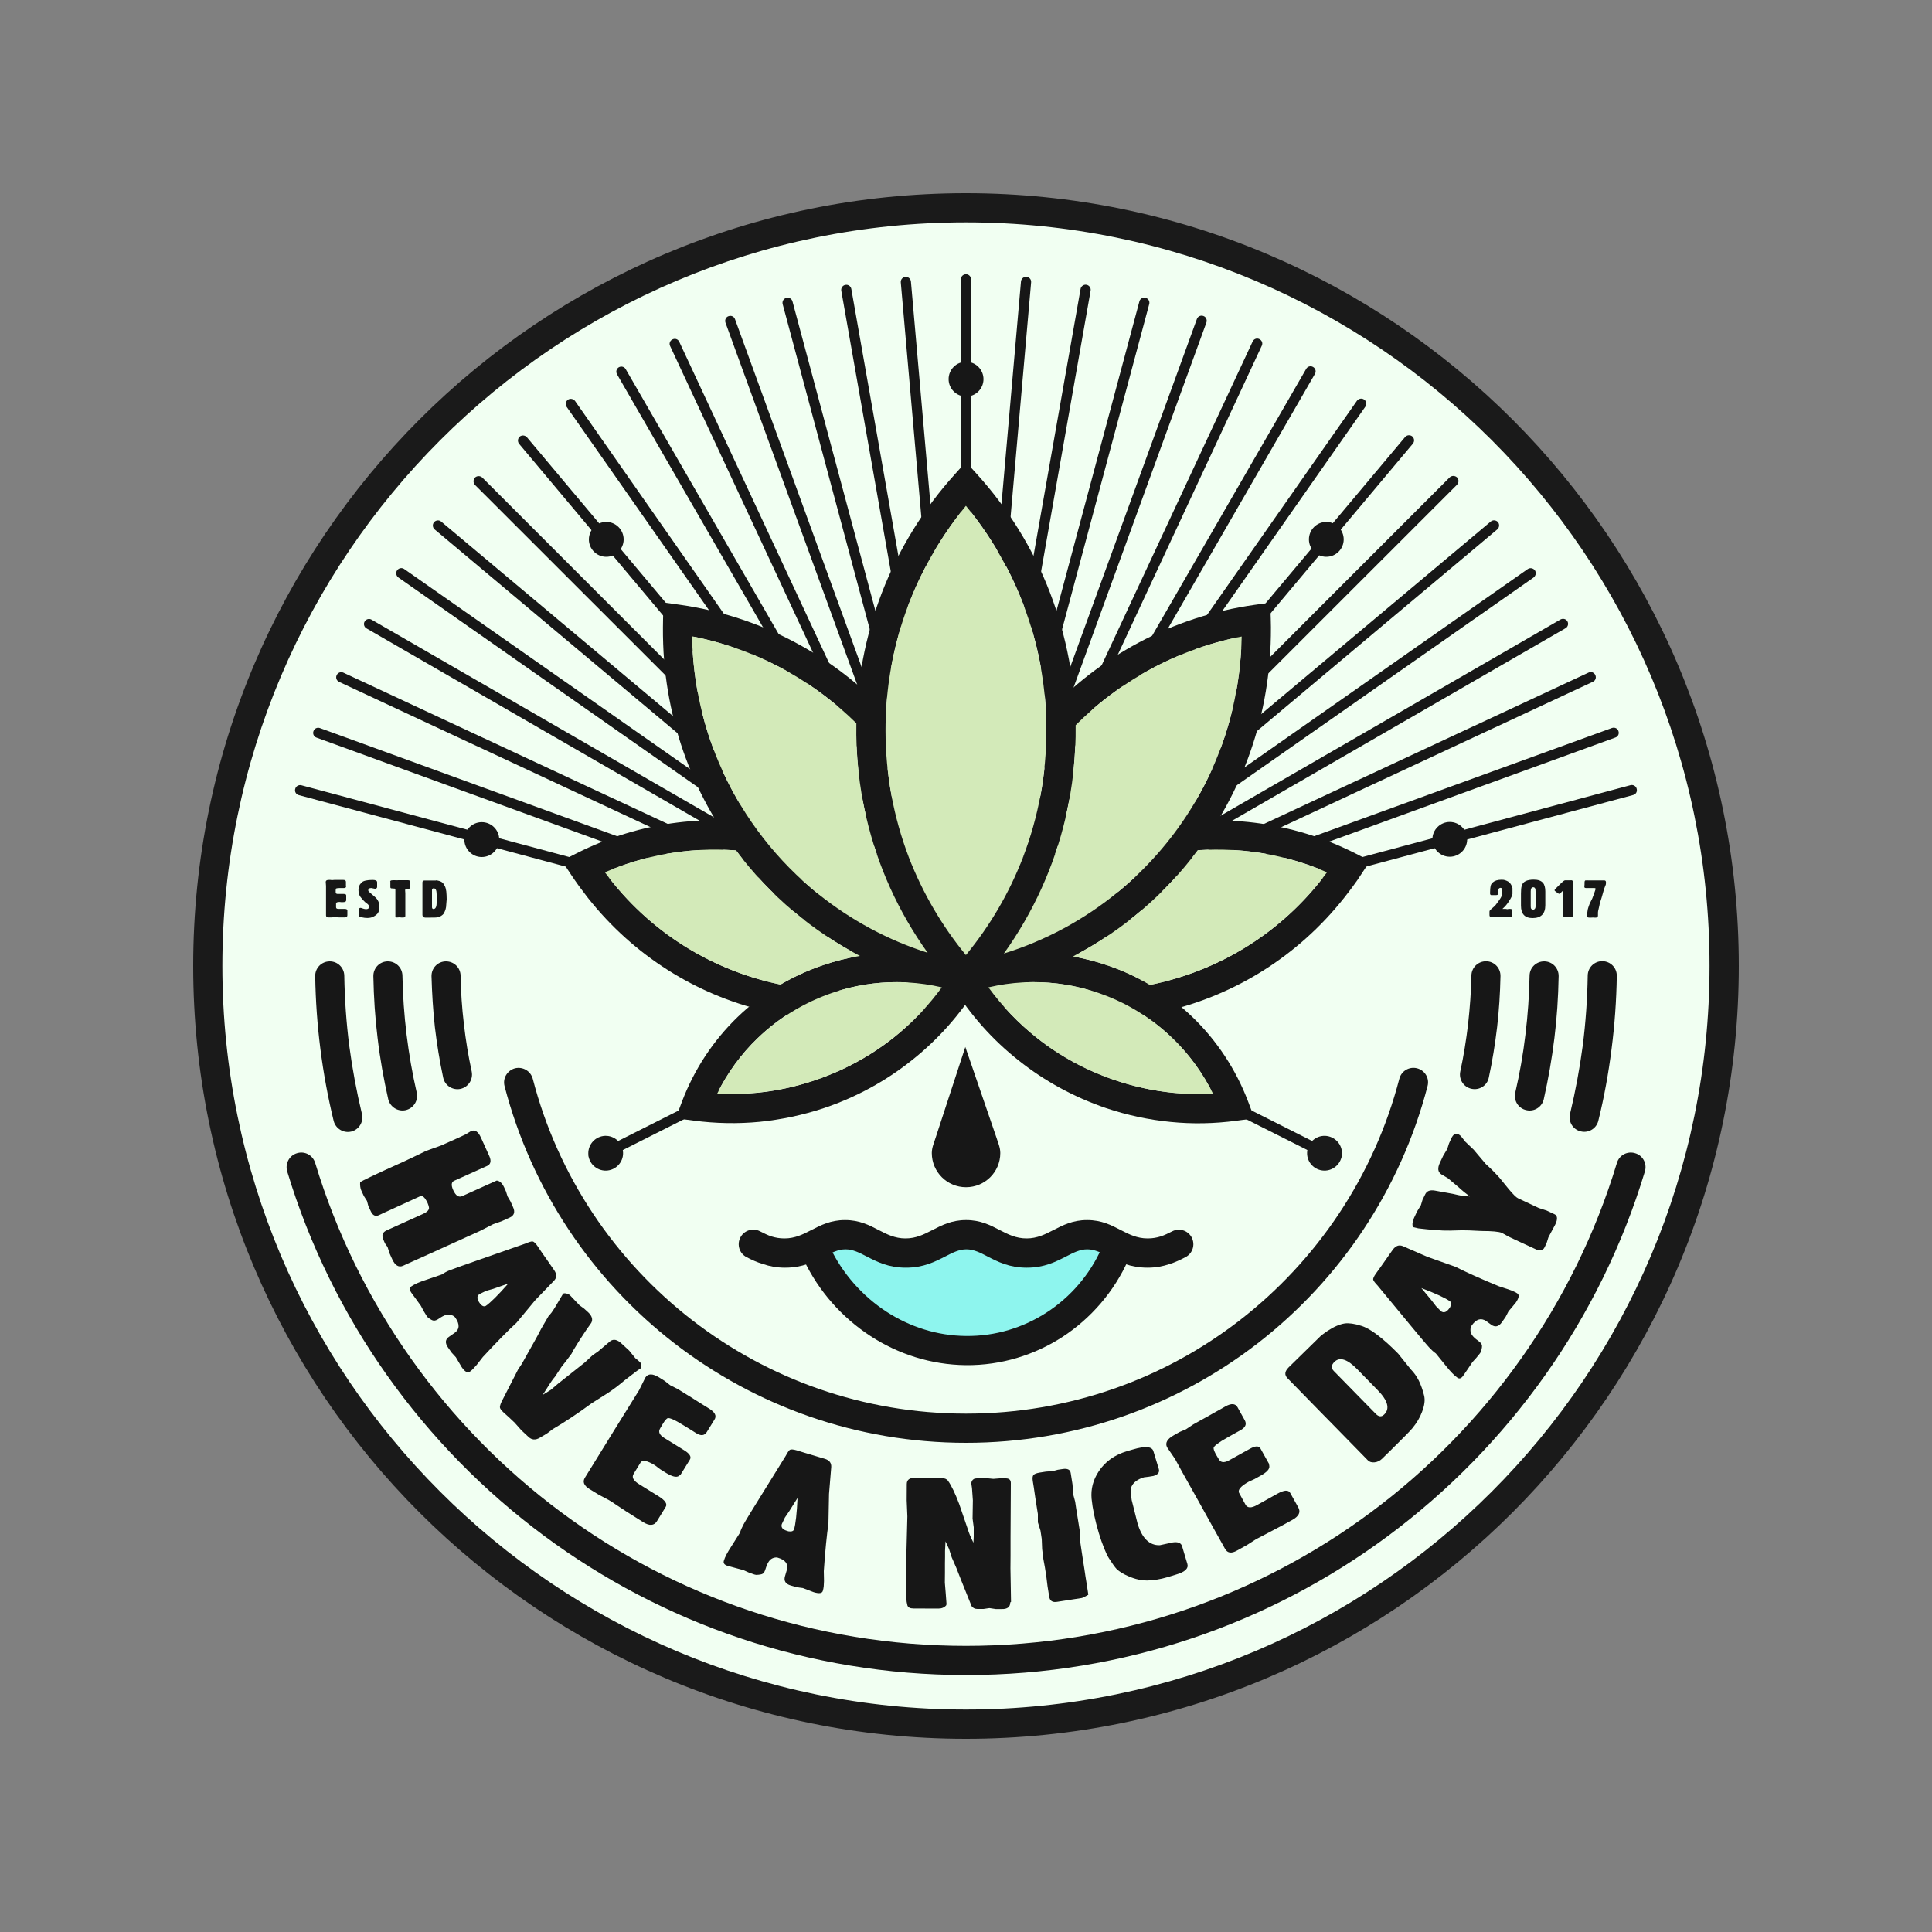
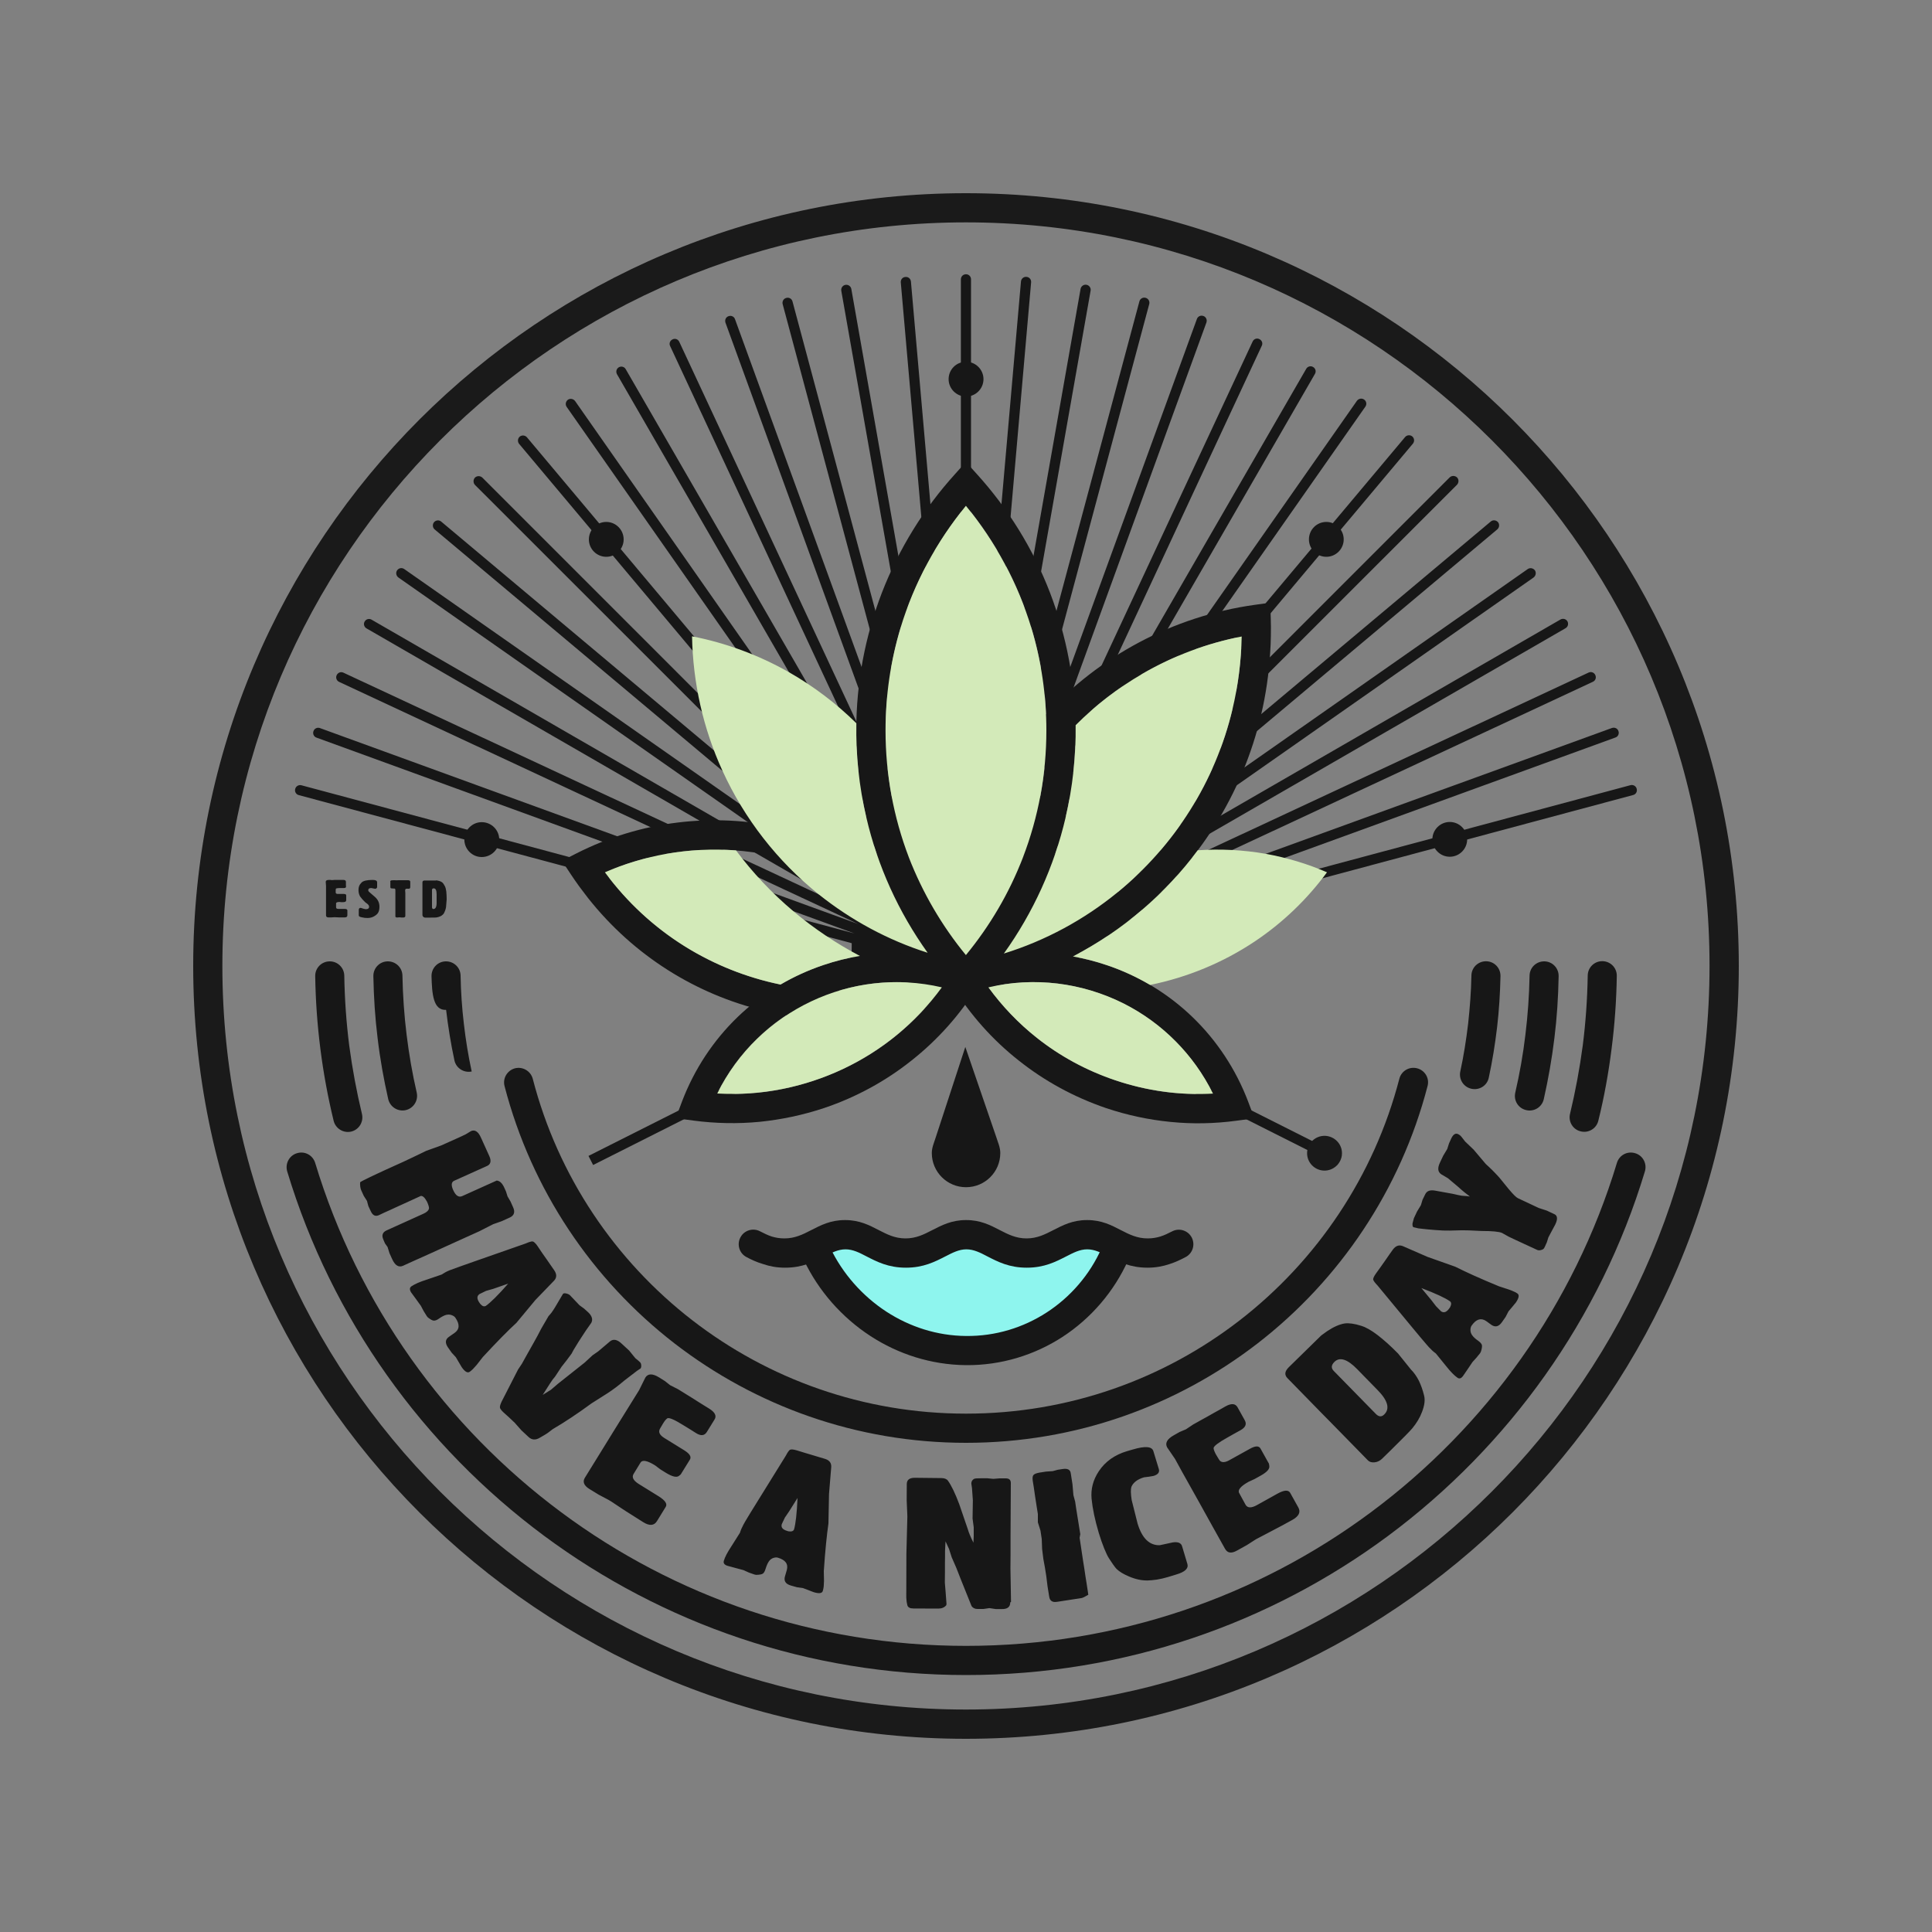
<svg xmlns="http://www.w3.org/2000/svg" xml:space="preserve" style="enable-background:new 0 0 2000 2000;" viewBox="0 0 2000 2000" y="0px" x="0px" id="Layer_1" version="1.1">
  <rect x="0" y="0" width="2000" height="2000" fill="#808080" stroke="none" />
  <style type="text/css">
	.st0{fill-rule:evenodd;clip-rule:evenodd;fill:#F1FFF2;}
	.st1{fill-rule:evenodd;clip-rule:evenodd;fill:#171717;}
	.st2{fill-rule:evenodd;clip-rule:evenodd;fill:#8EF5EE;}
	.st3{fill:#1A1A1A;}
	.st4{fill:#171717;}
	.st5{fill-rule:evenodd;clip-rule:evenodd;fill:#1A1A1A;}
	.st6{fill-rule:evenodd;clip-rule:evenodd;fill:#D3EAB9;}
</style>
-   <path d="M999.9,221.4c430,0,778.6,348.6,778.6,778.5c0,430-348.6,778.6-778.6,778.6c-429.9,0-778.5-348.6-778.5-778.6  C221.4,570.1,570.1,221.4,999.9,221.4L999.9,221.4z" class="st0" />
  <path d="M994.7,289.2c0-3,2.3-5.3,5.3-5.3c2.9,0,5.2,2.3,5.2,5.3v592.4l51.7-590.2c0.3-3,2.9-5.1,5.7-4.8  c3,0.2,5.1,2.8,4.8,5.7l-51.7,590.3l102.9-583.5c0.5-2.9,3.3-4.8,6.1-4.3c2.9,0.5,4.8,3.3,4.3,6.1l-102.9,583.5l153.4-572.4  c0.7-2.8,3.6-4.5,6.4-3.7c2.9,0.7,4.5,3.7,3.8,6.4l-153.4,572.5l202.7-556.9c0.9-2.8,4-4.2,6.7-3.2c2.8,0.9,4.1,4,3.2,6.7  l-202.7,556.9l250.5-537.1c1.2-2.7,4.3-3.9,6.9-2.6c2.7,1.2,3.9,4.3,2.6,6.9l-250.4,537.3l296.4-513.4c1.4-2.5,4.6-3.4,7.1-1.9  c2.6,1.5,3.4,4.7,1.9,7.2l-296.5,513.5l340-485.7c1.7-2.3,5-3,7.4-1.3c2.5,1.7,3,5,1.3,7.4l-340,485.6l381.1-454.1  c1.8-2.2,5.2-2.6,7.5-0.7c2.2,1.9,2.5,5.2,0.6,7.5l-380.9,454l419-419.1c2.1-2,5.4-2,7.6,0c2,2,2,5.4,0,7.6l-419.1,419l454-380.9  c2.2-1.9,5.5-1.6,7.5,0.6c1.8,2.2,1.5,5.6-0.7,7.5l-454.1,381.1l485.6-340c2.3-1.6,5.6-1.1,7.4,1.3c1.6,2.3,1,5.6-1.3,7.4  l-485.7,340l513.5-296.5c2.6-1.4,5.7-0.6,7.2,1.9c1.4,2.6,0.5,5.7-1.9,7.1l-513.4,296.4l537.3-250.5c2.7-1.2,5.7,0,6.9,2.7  c1.2,2.7,0.1,5.7-2.6,6.9l-534.3,249.2l554.1-201.4c2.8-0.9,5.8,0.4,6.7,3.2c1,2.8-0.4,5.8-3.2,6.7l-559.8,203.6l575.5-154.3  c2.8-0.7,5.7,0.9,6.4,3.8c0.8,2.9-0.9,5.7-3.7,6.4l-572.4,153.4l-2.1,24.2H881.5l0.2-24.2L309.3,823.1c-2.8-0.7-4.5-3.6-3.7-6.4  c0.7-2.9,3.7-4.5,6.4-3.8l572.5,153.4L327.7,763.6c-2.8-0.9-4.2-4-3.2-6.7c0.9-2.8,4-4.2,6.7-3.2l556.9,202.7L351.1,705.9  c-2.7-1.2-3.8-4.4-2.6-6.9c1.2-2.7,4.3-3.9,6.9-2.7l537.2,250.5L379.4,650.5c-2.5-1.4-3.4-4.7-1.9-7.1c1.5-2.6,4.7-3.4,7.2-1.9  l513.4,296.4L412.4,597.8c-2.3-1.7-3-5-1.3-7.4c1.7-2.5,5-3,7.4-1.3l485.6,340L450,548.1c-2.2-1.8-2.6-5.2-0.7-7.5  c1.9-2.2,5.2-2.6,7.5-0.6l454,380.9L491.7,502c-2-2.1-2-5.5,0-7.6c2.1-2,5.4-2,7.6,0l419,419.1l-380.9-454c-1.8-2.2-1.6-5.5,0.6-7.5  c2.2-1.8,5.6-1.5,7.5,0.7l381.1,454.1l-340-485.6c-1.6-2.3-1.1-5.6,1.3-7.4c2.3-1.6,5.6-1,7.4,1.3L935,900.8L638.7,387.4  c-1.4-2.6-0.6-5.7,1.9-7.2c2.5-1.4,5.7-0.6,7.1,1.9l296.4,513.3L693.7,358.2c-1.3-2.7-0.1-5.7,2.6-6.9c2.7-1.3,5.7-0.1,6.9,2.6  l250.5,537.1L751,334c-0.9-2.8,0.4-5.8,3.2-6.7c2.8-1,5.8,0.4,6.7,3.2l202.7,556.9L810.2,314.8c-0.7-2.8,0.9-5.7,3.8-6.4  c2.9-0.8,5.7,0.9,6.4,3.7l153.4,572.4L870.9,301c-0.5-2.9,1.4-5.6,4.3-6.1c2.9-0.5,5.6,1.4,6.1,4.3l102.9,583.4l-51.7-590.2  c-0.3-3,1.8-5.5,4.8-5.7c2.9-0.3,5.4,1.8,5.7,4.8l51.7,590.2V289.2z" class="st1" />
  <path d="M1000.1,374.5c9.9,0,18,8.1,18,18c0,9.9-8.1,18-18,18c-10,0-18.1-8.1-18.1-18C982,382.5,990,374.5,1000.1,374.5  L1000.1,374.5z" class="st1" />
  <path d="M1373,540.3c9.9,0,18,8.1,18,18.1c0,9.9-8.1,18-18,18c-9.9,0-18-8.1-18-18C1355,548.3,1363.1,540.3,1373,540.3  L1373,540.3z" class="st1" />
  <path d="M627.6,540.3c9.9,0,18,8.1,18,18.1c0,9.9-8.1,18-18,18c-9.9,0-18-8.1-18-18  C609.7,548.3,617.7,540.3,627.6,540.3L627.6,540.3z" class="st1" />
  <path d="M498.7,851.1c10,0,18.1,8.1,18.1,18c0,10-8.1,18.1-18.1,18.1c-9.9,0-18-8.1-18-18.1  C480.7,859.2,488.8,851.1,498.7,851.1L498.7,851.1z" class="st1" />
  <path d="M1500.8,850.9c9.9,0,18,8.1,18,18c0,9.9-8.1,18-18,18s-18-8.1-18-18C1482.8,859,1490.9,850.9,1500.8,850.9  L1500.8,850.9z" class="st1" />
  <path d="M1031.3,1177c1.6,5.3,4.2,10.6,4.2,16.6c0,19.6-15.9,35.4-35.5,35.4c-19.5,0-35.4-15.8-35.4-35.4  c0-6,2.6-11.3,4.2-16.6l30.5-93.2L1031.3,1177z" class="st1" />
  <path d="M846.8,1288.9c0,0,38.4,105.1,153.1,105.1c114.8,0,162.8-108.8,162.8-108.8c-34-8.6-65.2,0.6-87.7,12.4  c-22.5,11.6-42.2-19.4-73.4-19.4s-43.7,18.3-65.9,18.3S887.1,1269.5,846.8,1288.9L846.8,1288.9z" class="st2" />
-   <path d="M326.3,1010.4c-0.1-8.3,6.5-15.1,14.9-15.2c8.3-0.1,15.1,6.5,15.2,14.9c0.4,24.3,2.1,48.4,5.1,72.1  c3.2,24,7.6,47.7,13.2,71c1.9,8.1-3,16.2-11.1,18.2c-8.1,1.9-16.2-3.1-18.2-11.1c-5.9-24.2-10.5-49-13.7-74.2  C328.5,1061.1,326.7,1036,326.3,1010.4L326.3,1010.4z M1654.6,1160.1c-1.9,8.1-10.1,13.1-18.2,11.1c-8.2-1.9-13.1-10.1-11.1-18.2  c5.6-23.3,10-47,13.2-71c3-23.7,4.7-47.8,5.1-72.1c0.1-8.4,6.9-15,15.2-14.9c8.4,0.1,15,6.9,14.9,15.2c-0.4,25.6-2.2,50.7-5.4,75.5  C1665.1,1111.1,1660.6,1135.9,1654.6,1160.1L1654.6,1160.1z M386.5,1010.5c-0.1-8.4,6.5-15.2,14.8-15.3c8.4-0.1,15.2,6.5,15.3,14.8  c0.4,20.4,1.8,40.8,4.3,61.1c2.5,20.4,6,40.5,10.5,60c1.8,8.2-3.3,16.2-11.4,18.1c-8.1,1.8-16.1-3.2-18.1-11.3  c-4.7-20.8-8.5-41.9-11-63.2C388.3,1053.9,386.9,1032.4,386.5,1010.5L386.5,1010.5z M1598.1,1137.9c-1.9,8.2-10,13.2-18.1,11.3  c-8.2-1.8-13.3-9.9-11.4-18.1c4.5-19.5,8.1-39.6,10.5-60c2.5-20.3,3.9-40.7,4.3-61.1c0.1-8.3,6.9-14.9,15.3-14.8  c8.3,0.1,14.9,6.9,14.8,15.3c-0.4,21.9-1.8,43.4-4.4,64.2C1606.5,1096,1602.8,1117,1598.1,1137.9L1598.1,1137.9z M446.7,1010.5  c-0.1-8.4,6.5-15.2,14.8-15.3c8.4-0.1,15.2,6.5,15.3,14.8c0.3,16.6,1.4,33.3,3.4,49.9c1.9,16.7,4.6,33.2,8.1,49.3  c1.7,8.2-3.5,16.2-11.6,18c-8.2,1.7-16.2-3.5-17.9-11.6c-3.7-17.2-6.5-34.6-8.6-52.2C448.3,1046.2,447.2,1028.5,446.7,1010.5  L446.7,1010.5z M1541.2,1115.5c-1.6,8.2-9.7,13.4-17.9,11.6c-8.2-1.7-13.4-9.8-11.6-18c3.5-16.1,6.1-32.6,8.1-49.3  c1.8-16.6,3.1-33.3,3.4-49.9c0.1-8.3,6.9-14.9,15.3-14.8c8.3,0.1,14.9,6.9,14.8,15.3c-0.4,18.1-1.5,35.7-3.5,52.9  C1547.7,1080.9,1544.9,1098.4,1541.2,1115.5L1541.2,1115.5z" class="st1" />
+   <path d="M326.3,1010.4c-0.1-8.3,6.5-15.1,14.9-15.2c8.3-0.1,15.1,6.5,15.2,14.9c0.4,24.3,2.1,48.4,5.1,72.1  c3.2,24,7.6,47.7,13.2,71c1.9,8.1-3,16.2-11.1,18.2c-8.1,1.9-16.2-3.1-18.2-11.1c-5.9-24.2-10.5-49-13.7-74.2  C328.5,1061.1,326.7,1036,326.3,1010.4L326.3,1010.4z M1654.6,1160.1c-1.9,8.1-10.1,13.1-18.2,11.1c-8.2-1.9-13.1-10.1-11.1-18.2  c5.6-23.3,10-47,13.2-71c3-23.7,4.7-47.8,5.1-72.1c0.1-8.4,6.9-15,15.2-14.9c8.4,0.1,15,6.9,14.9,15.2c-0.4,25.6-2.2,50.7-5.4,75.5  C1665.1,1111.1,1660.6,1135.9,1654.6,1160.1L1654.6,1160.1z M386.5,1010.5c-0.1-8.4,6.5-15.2,14.8-15.3c8.4-0.1,15.2,6.5,15.3,14.8  c0.4,20.4,1.8,40.8,4.3,61.1c2.5,20.4,6,40.5,10.5,60c1.8,8.2-3.3,16.2-11.4,18.1c-8.1,1.8-16.1-3.2-18.1-11.3  c-4.7-20.8-8.5-41.9-11-63.2C388.3,1053.9,386.9,1032.4,386.5,1010.5L386.5,1010.5z M1598.1,1137.9c-1.9,8.2-10,13.2-18.1,11.3  c-8.2-1.8-13.3-9.9-11.4-18.1c4.5-19.5,8.1-39.6,10.5-60c2.5-20.3,3.9-40.7,4.3-61.1c0.1-8.3,6.9-14.9,15.3-14.8  c8.3,0.1,14.9,6.9,14.8,15.3c-0.4,21.9-1.8,43.4-4.4,64.2C1606.5,1096,1602.8,1117,1598.1,1137.9L1598.1,1137.9z M446.7,1010.5  c-0.1-8.4,6.5-15.2,14.8-15.3c8.4-0.1,15.2,6.5,15.3,14.8c0.3,16.6,1.4,33.3,3.4,49.9c1.9,16.7,4.6,33.2,8.1,49.3  c-8.2,1.7-16.2-3.5-17.9-11.6c-3.7-17.2-6.5-34.6-8.6-52.2C448.3,1046.2,447.2,1028.5,446.7,1010.5  L446.7,1010.5z M1541.2,1115.5c-1.6,8.2-9.7,13.4-17.9,11.6c-8.2-1.7-13.4-9.8-11.6-18c3.5-16.1,6.1-32.6,8.1-49.3  c1.8-16.6,3.1-33.3,3.4-49.9c0.1-8.3,6.9-14.9,15.3-14.8c8.3,0.1,14.9,6.9,14.8,15.3c-0.4,18.1-1.5,35.7-3.5,52.9  C1547.7,1080.9,1544.9,1098.4,1541.2,1115.5L1541.2,1115.5z" class="st1" />
  <path d="M522.3,1124.3c-2.1-8.1,2.8-16.2,10.8-18.4c8.1-2,16.2,2.8,18.4,10.8c26.1,100.9,85.3,188.3,165.4,250.2  c78.2,60.4,176.4,96.5,283.1,96.5c106.8,0,205-36,283.2-96.5c80-61.9,139.2-149.4,165.4-250.2c2.1-8.1,10.3-12.9,18.4-10.8  c8.1,2.1,13,10.3,10.8,18.4c-27.9,107.4-90.9,200.6-176.1,266.5c-83.5,64.4-188,102.8-301.7,102.8c-113.5,0-218.1-38.4-301.6-102.8  C613.1,1324.9,550.2,1231.7,522.3,1124.3L522.3,1124.3z M297.3,1212.6c-2.3-8,2.1-16.4,10.1-18.8c8.1-2.5,16.4,2,18.9,10.1  c44.3,146.4,135,272.8,254.8,361.7c117,86.9,262,138.2,418.9,138.2c157,0,302-51.3,419-138.2c119.8-88.9,210.5-215.3,254.8-361.7  c2.4-8.1,10.8-12.6,18.9-10.1c8,2.3,12.5,10.8,10.1,18.8c-46.1,152.7-140.8,284.4-265.8,377.3c-122.1,90.6-273.3,144.1-436.9,144.1  c-163.5,0-314.7-53.6-436.8-144.1C438.1,1497,343.4,1365.3,297.3,1212.6L297.3,1212.6z" class="st1" />
  <path d="M358.3,917.4c0,1.3-0.7,1.9-2.2,1.9h-1.9h-2c-2.7,0-4.2,0.3-4.5,0.7c0,0.2-0.1,0.4-0.1,0.7  c-0.1,0.3-0.1,0.7-0.1,1.2c0,1.4,0,2.2,0.1,2.5c0.3,0.7,1,1,2.1,1h6.1c1.7,0,2.6,0.5,2.6,1.5v5.1l-0.2,0.6c-0.2,0.9-1.3,1.3-3.3,1.3  h-1.7l-1.7-0.2c-2.3,0-3.6,0.5-3.6,1.5v4c0,1.2,0.8,1.7,2.6,1.7h6.1c2,0,3,0.5,3,1.6v4.9c0,1.6-0.9,2.3-2.9,2.3c-2.1,0-4,0-5.5,0  c-1.6-0.1-3.1-0.1-4.5-0.2h-0.7l-3,0.2h-2.9c-1.7,0-2.6-0.7-2.6-2.1v-8.1v-8.1v-10.1v-4.2l-0.3-4.1c0-1.4,1-2.1,3.1-2.1h1.7l1.7,0.2  l2.3-0.2h2.1h2h2.1h1.6h1.6c1.7,0,2.7,0.6,2.7,1.9V917.4z M390.4,918.1c0,0.5-0.1,0.9-0.5,1.3c-0.4,0.4-0.9,0.6-1.5,0.7  c-0.4,0-1.1-0.2-2-0.4c-0.2-0.1-0.6-0.2-1-0.2c-0.5-0.1-0.8-0.2-1.1-0.2c-2,0-3.1,0.7-3.1,2.3c0,0.6,0.4,1.3,1.4,2.1l5.3,4.6  c3.3,2.8,4.9,6.2,4.9,10.3c0,2.7-0.5,4.8-1.4,6.3c-0.9,1.5-2.7,3-5.2,4.2c-1.7,0.8-3.8,1.2-5.9,1.2c-1.8,0-3.8-0.2-5.8-0.7  c-2-0.4-3.1-1-3.1-1.9v-5.7c0-1.5,0.7-2.2,2-2.2c0.3,0,1,0.3,2.2,0.7c0.2,0.1,0.6,0.2,1.4,0.4c0.7,0.2,1.3,0.3,1.7,0.3  c2.2,0,3.4-0.8,3.4-2.6c0-0.8-0.5-1.7-1.4-2.6l-2.6-2l-1.8-1.8c-0.9-0.9-2.1-2.3-3.6-4.3c-1.1-2-1.6-4.2-1.6-6.6  c0-3.1,0.9-5.4,2.7-7.1l0.7-0.8c1.7-1.6,5.5-2.5,11.3-2.5c3.1,0,4.6,0.8,4.6,2.5V918.1z M403.9,912.6c0-0.3,0.2-0.6,0.6-1  c0.5-0.2,0.9-0.3,1.3-0.3c0.5-0.1,0.9-0.1,1.5-0.1h1.4l1.4,0.1l2.6-0.1h2.7h3.4h3.4c1.6,0,2.5,0.5,2.5,1.6v5.4c0,1-0.4,1.6-1.1,1.8  h-2.7c-1,0-1.5,0.6-1.5,1.8l0.2,2.8v2.9v2.1v2v1.6v1.7v13.2c0,1.1-0.7,1.7-2.2,1.7h-1.9l-1.9-0.2l-2.9,0.2c-0.6-0.2-1.1-0.4-1.4-0.7  v-0.8v-27c0-0.7-0.2-1.1-0.6-1.4c-0.8,0-2.1-0.1-3.9-0.3c-0.4-0.2-0.6-0.6-0.7-1V912.6z M451.4,911.3l1.8,0.3c2,0.4,3.7,1.1,4.7,2  c0.9,0.7,1.7,2,2.7,3.9c0.6,1.2,1.1,3.1,1.4,5.3c0.2,2.3,0.4,5.1,0.4,8.2l-0.5,6c0,1.3-0.2,2.7-0.6,4.1c-0.4,1.3-0.9,2.7-1.7,4.2  c-0.6,1.1-1.7,2.1-3.4,3.1c-1.4,0.7-3.1,1.2-4.8,1.4c-1,0.1-3.8,0.1-8.2,0.1h-1.5h-1.5c-0.8,0-1.4-0.2-2-0.8  c-0.6-0.5-0.9-1.1-0.9-1.8v-1.6v-1.7V940v-3.9v-1.9v-2v-2.3v-2.3v-14.1c0-1.4,0.8-2,2.2-2H451.4z M448.7,941c2.1,0,3.3-2.1,3.3-6.5  v-5.7v-3c0-4.1-1-6.2-3-6.2c-1.2,0-1.8,0.6-1.8,1.8V939C447.2,940.3,447.7,941,448.7,941L448.7,941z" class="st1" />
-   <path d="M1541.9,943.7c0-0.5,0.2-1.1,0.8-1.7l4.3-3.8c0.4-0.3,0.8-0.8,1.3-1.4c0.5-0.7,1.2-1.5,1.9-2.5  c0.8-1,1.4-1.9,2-2.8c0.4-0.6,0.8-1.3,1.3-2c0.5-0.8,0.9-1.7,1.2-2.7c0.4-0.8,0.5-1.6,0.5-2.2v-2.9c0-1.6-0.6-2.6-1.9-2.6  c-1.2,0-1.9,0.7-2.3,2.2v3.5c0,1.2-0.7,1.8-2.1,1.8h-5.3c-0.8-0.2-1.1-0.8-1.1-2c0-3.2,0.2-5.9,0.8-8.2c0.3-1,1-2,2.1-3  c1.9-1.7,4.9-2.7,8.9-2.7c1.5,0,2.7,0.1,3.5,0.4c2.5,0.8,4.3,1.8,5.3,3.1c1.1,1.1,1.9,2.9,2.6,5.2v1.8v4.2c-0.3,1.8-1.4,4.2-3.3,7  c-1.9,3.3-4.3,6-7.1,8.5h1.8h1.6l1.7,0.3l1.5-0.3h1.4c1.5,0,2.2,0.6,2.2,1.6l-0.2,1.4v1.4v1v0.9c0,1.5-0.6,2.2-1.9,2.2l-2.3-0.2  h-2.2h-1.4h-1.5h-12.3c-1.2,0-1.8-0.6-1.8-1.9V943.7z M1574.5,924.9c0-3.4,0.2-6,0.8-8c1.1-4.2,5.3-6.3,12.4-6.3  c4.5,0,7.7,1.1,9.6,3.4c0.8,0.9,1.4,2.1,1.8,3.7c0.4,1.4,0.6,3.2,0.6,5.2v14.2c0,8.8-4.4,13.3-13.2,13.3c-8.1,0-12-4.3-12-12.9  V924.9z M1587.4,941.7c0.5,0,0.9-0.3,1.4-0.8c0.5-0.6,0.8-1.4,0.8-2.6v-14.5v-0.5v-0.4c0-1.4-0.1-2.3-0.3-2.8  c-0.3-1.1-1-1.6-2.2-1.6c-1.6,0-2.5,1.4-2.5,4.2v13.8v1.3c0,1.3,0.1,2.2,0.3,2.6C1585.3,941.2,1586.1,941.7,1587.4,941.7  L1587.4,941.7z M1626.2,911.2c1.3,0,2,0.5,2,1.5v24.1v2.1v2.1v3.4v3.4c0,1.2-0.7,1.8-2.2,1.8h-1.9l-1.9-0.1l-2.6,0.1  c-0.3,0-0.6-0.2-1-0.5c-0.2-0.4-0.3-0.8-0.4-1.2v-4.2l0.1-4.1c0-3.2,0-6.4,0.1-9.8c0-3.4,0-6.1,0-8.3l-3.7,3.7  c-0.1,0.1-0.3,0.1-0.5,0.1c-0.3-0.1-0.6-0.2-0.7-0.2c-0.5-0.3-0.8-0.5-1-0.6c-0.8-0.6-1.8-1.3-3-2.3l-0.2-0.6c0-0.5,0.4-1.1,1.3-1.9  l1.8-1.8c1.5-1.6,3.5-3.5,5.8-5.6c0.8-0.6,1.5-1,2.1-1h2.9H1626.2z M1640.5,912.1l0.6-0.7h1.2l0.3-0.1l1.3,0.1h1.2h1.2h1.2h2h2h4.6  h4.6c1.2,0,1.8,0.7,1.8,2c0,0.8,0,1.4-0.1,1.9c-0.1,0.5-0.3,1.1-0.6,1.7l-1.3,3.4c-1.8,6.6-3.3,11.6-4.4,14.8l-0.5,2.6l-0.7,3  c-0.5,1.9-0.7,3.2-0.7,3.8v3.1c0,1.5-0.7,2.2-2.2,2.2h-1.4l-1.4-0.1l-1.9,0.1h-2.1c-1.6,0-2.6-0.6-2.6-1.9c0-0.5,0.2-1.4,0.5-2.9  l0.4-2.7c0-0.4,0.2-1.3,0.6-2.6c0.4-1.2,0.9-2.8,1.6-4.5l2.6-5.2c1-2.5,2.1-5.5,3.3-9.2l0.1-0.9c0-0.5-0.4-0.7-1.2-0.7h-8.7  c-1.1,0-1.7-0.4-1.7-1.3l0.2-2.5v-2.1L1640.5,912.1z" class="st1" />
  <path d="M506.5,1196.7c2.3,5.1,1.5,8.6-2.3,10.3l-34,15.3c-3,1.3-3.4,4.6-1,9.8c2.6,5.7,5.7,7.8,9.5,6l35.5-16  c3.1,0.3,5.6,2.7,7.6,6.9l2,4.4l1.6,5.1l3.1,5.3l2.5,5.6c2.5,5.2,1.3,8.9-3.3,11l-8.4,3.8l-8.8,3.1l-14.1,7.2L482,1281l-18.5,8.4  l-18.5,8.4l-15.6,7l-6,2.7l-6.1,2.8c-4.5,2-8.3-0.2-11.3-6.8l-2.8-6.2l-2-6.4l-2.7-3.8l-1.7-4c-1.9-4.3-0.8-7.5,3.4-9.4l19-8.6  l18.8-8.5c3.7-1.6,5.7-3.5,6.1-5.7c0.1-1.3-0.6-3.7-2.1-7l-2-3.2c-1.4-1.8-2.9-2.8-4.3-2.7l-4.6,2.1l-7,3.2l-7.2,3.3l-6.6,3  l-6.7,3.1l-5.8,2.6l-5.7,2.7c-3.6,1.5-6.3,0.2-8.3-4.2l-2.5-5.3l-1.4-5.3l-3.3-5.2l-2.7-5.9c-0.9-2.1-1.3-4.9-1.1-8.2  c1.1-1.2,16.1-8.4,45.1-21.4l11.6-5.5l11.6-5.6l15.8-5.7l18.5-8.3l6.4-3l5.8-3.5c4-1.8,7.5,0.5,10.3,6.8L506.5,1196.7z   M471.4,1364.1c-0.7-1.1-2-2-3.9-2.7c-1.8-0.7-3.8-0.7-5.8-0.2c-2,0.6-4.4,1.8-7.1,3.7c-2.2,1.6-4.1,2.3-5.5,2.2  c-1.4,0-3.5-1.2-6.3-3.4l-1.1-1.4l-3.2-5.2l-2.8-5.3l-4.9-6.8l-5-6.8c-2-3-1.9-5.2,0.1-6.6c3.4-2.3,8.5-4.6,15.2-6.7l16.1-5.5  c2.2-1.5,5-3.1,8.2-4.4c0.2-0.1,4.4-1.6,12.7-4.6l13.9-4.9l52.3-18.3c3.4-1.5,5.6-2.1,6.9-2.1c1.3,0.1,3.1,1.7,5.3,4.9l4.7,7l5,7.1  l3.8,5.5l3.6,5.2c2.9,4.1,2.9,7.8,0,10.9l-19.4,20.1l-19.6,23.6c-8.9,8.1-20.4,19.9-34.7,35.3l-6.4,8.2c-1.2,1.4-2.6,2.9-3.7,4.1  c-1.2,1.2-2.3,2.2-3.6,3.1c-2.2,1.5-5-0.1-8.3-4.9l-3-5.1l-3-5.1l-4.4-4.8l-3.8-5.4c-3.2-4.7-2.8-8.4,1.3-11.1l5.6-3.9  C475.8,1376.1,476.1,1370.9,471.4,1364.1L471.4,1364.1z M496.4,1339.6c-2.9,2-2.9,5,0,9.1l0.7,1c2.1,2.5,4.1,3.2,5.9,2.1  c4.7-3.3,12.5-10.9,23.1-23l-15.5,5.4l-7.4,2.1L496.4,1339.6z M657.7,1406l2.6,2.1l2.2,2c0.8,0.7,1.2,1.8,1.3,3.4  c0.1,1.4-0.2,2.6-0.8,3.2l-3.6,2.4l-12.9,9.9c-6.7,5.7-12.8,10.2-17.8,13.4l-16.4,10.4c-14.3,10.5-27.7,19.4-40.2,26.7  c-2.7,2-4.4,3.5-5.4,4.1c-0.9,0.7-3.7,2.3-8,4.8c-4.4,2.6-8.2,2.2-11.4-0.7l-7.5-7l-7-7.9l-5.7-5.4l-6.1-5.5c-2.3-2.2-3.6-4-3.5-5.2  c0-1.3,0.6-3.3,1.8-5.8l17-33.2c1.8-2.7,3.2-4.7,4-6c0.8-1.4,2.5-4.4,5-9c2.7-4.7,5.1-9.1,7.6-13.5c2.5-4.3,4.9-9,7.4-13.8l7.5-12.9  c0.8-0.8,1.7-2,3-3.5c1.1-1.5,2.3-3.3,3.6-5.4l8.4-14.2c0.6-0.6,1.7-0.8,3.3-0.4c1.5,0.3,2.9,0.9,3.9,1.8l9.9,10.4l4.8,3.5l4.2,3.8  c4,3.8,5,7.5,3.2,10.9c-3.8,5.3-7.2,10.2-10.2,15c-1.1,1.6-3.9,6-8.3,13.3l-1.9,3.6l-5.2,7l-5.2,6.6l-6.8,10.3  c-1.3,1.4-2.9,3.5-4.7,6.3c-1.8,2.9-4.5,7-8,12.5l8.5-5.3l7.5-6.4l27.5-21.8l8.1-7.5l5.9-4.1l12.4-10.5c3.5-2.6,7.5-1.6,11.9,2.6  l7.7,7.1L657.7,1406z M731.7,1482.4c-2.5,3.9-6.1,4.3-11.2,1.1l-6.5-4.1l-6.7-4.1c-9-5.6-14.5-8-16.4-7.1c-0.6,0.4-1.2,0.9-1.8,1.6  c-0.6,0.6-1.5,1.8-2.6,3.6c-2.6,4.2-4,6.7-4,7.5c-0.5,2.7,1.2,5.2,5.2,7.7l20.7,12.8c5.6,3.5,7.6,6.7,5.7,9.7l-9.4,15.2l-1.8,1.5  c-2.5,1.9-6.8,0.9-13.3-3l-6.1-3.8l-5.3-4c-8.2-5.1-13.2-6-15.1-3l-7.2,11.8c-2.1,3.4-0.3,6.9,5.5,10.5l20.5,12.7  c6.7,4.2,9.2,7.9,7.2,11l-9.1,14.8c-2.9,4.6-7.7,5-14.2,0.9c-7-4.4-13.3-8.4-18.5-11.7c-5.2-3.4-10.1-6.7-14.8-9.8l-2.5-1.5  l-10.2-5.4l-9.8-6c-5.6-3.5-7.1-7.4-4.5-11.6l14.9-24.1l14.8-24l18.7-30.1l7.7-12.4l6.5-13.1c2.7-4.2,7.4-4.3,14.2-0.1l5.9,3.7  l5.6,4.4l8.1,4.1l7.4,4.6l6.8,4.2l7.1,4.5l5.6,3.5l5.5,3.4c5.9,3.7,7.8,7.5,5.3,11.3L731.7,1482.4z M805.2,1612.5  c-1.2-0.4-2.9-0.3-4.7,0.3s-3.4,1.8-4.6,3.6c-1.2,1.7-2.3,4.2-3.3,7.4c-0.8,2.7-1.7,4.4-2.9,5.2c-1.1,0.8-3.5,1.2-7,1.3l-1.8-0.4  l-5.7-2l-5.5-2.5l-8.2-2.2l-8.1-2.2c-3.5-1-4.8-2.8-4.1-5.2c1.1-3.9,3.7-8.8,7.6-14.7l9.1-14.4c0.8-2.7,2-5.5,3.7-8.6  c0-0.2,2.3-4.1,6.8-11.5l7.8-12.6l29.2-47.1c1.7-3.3,3.1-5.2,4.1-6c1-0.7,3.5-0.6,7.2,0.5l8.1,2.5l8.4,2.5l6.3,1.9l6.1,1.8  c4.8,1.4,7,4.2,6.8,8.5l-2.3,27.9l-0.6,30.6c-1.7,11.8-3.4,28.3-4.8,49.3l0.2,10.3c-0.1,2-0.2,3.9-0.3,5.6c-0.2,1.6-0.5,3.2-0.9,4.5  c-0.7,2.7-3.9,3.1-9.5,1.4l-5.5-2.1l-5.5-2.1l-6.3-0.9l-6.4-1.8c-5.4-1.6-7.4-4.8-6-9.5l1.9-6.5  C816.2,1619,813.1,1614.8,805.2,1612.5L805.2,1612.5z M809.3,1577.8c-1,3.3,0.8,5.6,5.6,7l1.2,0.4c3.2,0.5,5.2-0.1,5.9-2  c1.6-5.5,2.9-16.3,3.6-32.5l-8.8,14l-4.3,6.3L809.3,1577.8z M974.4,1530.1c3.3,0,5.6,0.9,6.9,2.7c3.6,5,7.5,13.1,11.7,24.3l8.8,25.7  c0.7,2.3,1.4,4.4,2.2,6.2c0.7,1.8,1.9,4.4,3.7,8l0.3-6.7v-9.2l-1.2-9.1l0.3-18.9l-0.9-12.6l-0.7-4.7c0-2.2,1-4,3.1-5  c1-0.4,3.5-0.5,7.4-0.5h6l6.3,0.6l6.5-0.5h6.4c3.5,0,5.2,1.6,5.2,4.8l-0.3,56.4v9.2v9.5l-0.1,13.3l0.6,34.7l-0.8,0.5  c0,4.7-2.9,7-8.7,6.9h-6.3l-6.6-1l-6.1,0.9h-6.3c-2.6,0-4.6-1-6-2.9l-11.3-28.1l-4.5-11.5l-4.8-11l-2.8-8.7l-3.6-7.8l-0.5,9.8v6.3  l-0.1,6.4v10l-0.1,10.2l0.9,11l0.8,10.8v0.7l-0.3,1c-1.8,2.2-4.6,3.4-8.1,3.4l-25.8-0.1c-3.6,0-5.6-1.1-6.3-3.3  c-0.6-2.2-1-4.8-1.1-7.7c0-3-0.1-5.2,0-6.8l0.1-38.9l1-38.6l-0.7-16.7l0.1-16.8c0-4.4,2.8-6.5,8.3-6.5L974.4,1530.1z M1094.3,1658.2  c-4.8,0.8-7.6-1-8.2-5.5l-1.7-10.6l-1.3-10.5l-1.4-8.9l-1.6-8.7l-1.3-10.5l-0.4-10.4l-1.3-8.6l-2.7-8.6v-8.6l-1.3-8.1l-1.5-9.7  l-1.4-9.7l-1.1-6.8c-0.4-2.8-0.2-4.8,0.6-5.9c0.9-1.2,2.9-2,6-2.6l7-1.1l7.1-0.5l5.2-1.4l5.3-0.8c4.8-0.7,7.6,0.7,8.1,4.2l1.8,11.4  l1,11.5l1.8,6.7l1,6.8l4.3,26.8l-0.7,3.8l0.5,3.2l1.6,10.7l1.6,10.6l1.2,7.5l1.1,7.5l1.3,8.1l1.3,8.5l0.4,2.9c-3.4,2-5.7,3.2-7,3.4  L1094.3,1658.2z M1199.6,1520.7c1,3.4-0.8,5.8-5.6,7.2l-4.8,0.8l-4.9,0.6c-6.8,2-11.2,5.4-13.1,9.9c-0.8,2.6-0.7,7,0.3,13.6  l6.1,24.3c4.6,15.3,12.3,22.8,23,22.5l13.4-2.9c5.4-0.8,8.7,0.5,9.7,4l5.5,18.4c1.3,4.6-2.6,8.2-11.5,10.8l-8.8,2.7  c-4,1.2-7.8,2-11.3,2.6c-3.6,0.5-6.7,0.8-9.6,0.9c-6.2,0.1-12.7-1.3-19.4-4.2c-5.5-2.3-9.8-4.9-12.7-7.7c-0.8-0.8-2-2.3-3.6-4.6  c-1.5-2.3-3.1-4.5-4.4-6.6c-1.3-2-3-5.5-4.9-10.2s-3.8-10.1-5.6-16.1c-4-13.4-6.4-25.1-7.4-35.2c-0.9-10,1.5-19.5,7.5-28.5  c6.7-10.1,16.5-17,29.3-20.8l5.9-1.7c12.8-3.8,19.9-3.2,21.3,1.8L1199.6,1520.7z M1288.6,1470.3c2.2,4,0.7,7.4-4.5,10.3l-6.7,3.7  l-6.9,3.9c-9.2,5.1-14,8.8-14.2,10.8c0,0.7,0.2,1.5,0.5,2.4s0.9,2.2,1.8,4c2.5,4.3,4,6.7,4.6,7.1c2.1,1.6,5.2,1.4,9.2-0.8l21.3-11.8  c5.8-3.3,9.5-3.4,11.2-0.3l8.7,15.6l0.4,2.3c0.5,3.2-2.4,6.4-9,10.1l-6.3,3.5l-6.1,2.8c-8.3,4.6-11.6,8.6-9.8,11.7l6.6,12.1  c2,3.5,6,3.6,11.9,0.3l21-11.7c7-3.9,11.4-4.2,13.3-0.9l8.4,15.1c2.7,4.8,0.6,9.1-6,12.8c-7.4,4.1-13.8,7.6-19.3,10.4  c-5.5,3-10.8,5.6-15.8,8.3l-2.5,1.3l-9.7,6.2l-10.1,5.6c-5.8,3.3-9.9,2.7-12.4-1.7l-13.8-24.7l-13.7-24.7l-17.3-30.9l-7-12.8  l-8.2-12c-2.3-4.4-0.1-8.6,6.9-12.5l6-3.4l6.6-2.8l7.5-5l7.7-4.3l6.9-3.8l7.4-4.2l5.8-3.2l5.6-3.2c6.1-3.4,10.2-3.1,12.5,0.9  L1288.6,1470.3z M1367.8,1382.4l6.1-4.4c6.9-4.6,13-7.2,18.3-8c4.3-0.5,9.9,0.2,17,2.5c4.7,1.4,10.4,4.6,16.9,9.6  s13.6,11.3,21.2,19.1l13.2,16.4c3.4,3.4,6.1,7.4,8.3,11.7c2.1,4.4,4,9.5,5.4,15.3c1.2,4.6,0.5,10.3-2.2,17.2  c-2.1,5.7-5.5,11.3-9.9,16.7c-2.7,3.2-10.2,10.8-22.6,23l-4.4,4.3l-4.4,4.3c-2.2,2.1-4.8,3.4-7.8,3.7c-2.9,0.3-5.2-0.4-6.9-2.1  l-4.2-4.3l-4.2-4.3l-9.6-9.8l-9.4-9.6l-4.8-4.9l-4.9-5l-5.9-6l-5.8-5.9l-34.3-35.1c-3.5-3.5-3-7.2,1.2-11.4L1367.8,1382.4z   M1432.9,1464.3c6.1-5.9,3.9-14.4-6.8-25.3l-14-14.3l-7.2-7.4c-10.1-10.3-18-12.9-23.5-7.5c-3.4,3.4-3.6,6.5-0.6,9.5l42.9,43.8  C1427,1466.8,1430.1,1467.1,1432.9,1464.3L1432.9,1464.3z M1523.4,1372.3c-0.8,1.1-1.2,2.7-1.2,4.6c0,1.9,0.6,3.8,1.9,5.5  c1.2,1.7,3.3,3.6,5.9,5.4c2.2,1.6,3.6,3.1,4,4.4c0.4,1.3,0.1,3.8-1,7.1l-0.8,1.5l-3.9,4.8l-4,4.4l-4.7,7l-4.8,7  c-2,3-4.1,3.7-6.2,2.1c-3.3-2.3-7.1-6.3-11.5-11.8l-10.7-13.2c-2.3-1.6-4.6-3.7-6.9-6.2c-0.2-0.1-3.2-3.6-8.8-10.2l-9.4-11.3  l-35.3-42.7c-2.6-2.7-4-4.6-4.4-5.8c-0.4-1.2,0.5-3.4,2.8-6.6l4.9-6.8l5-7.1l3.8-5.5l3.7-5.2c2.9-4,6.3-5.3,10.2-3.8l25.7,11.2  l28.8,10.2c10.7,5.4,25.8,12.3,45.3,20.3l9.8,3.2c1.8,0.6,3.6,1.3,5.1,2c1.6,0.6,3,1.4,4.1,2.2c2.2,1.5,1.6,4.7-1.6,9.4l-3.8,4.6  l-3.8,4.5l-3,5.8l-3.8,5.4c-3.3,4.7-6.9,5.5-10.9,2.8l-5.5-4C1533.1,1364,1528.1,1365.5,1523.4,1372.3L1523.4,1372.3z   M1491.8,1357.5c2.9,1.9,5.7,0.9,8.6-3.2l0.7-1c1.5-2.9,1.5-5-0.1-6.2c-4.7-3.4-14.6-8-29.6-13.7l10.5,12.7l4.6,6L1491.8,1357.5z   M1490.6,1203.6l3.4-7.2l4.2-7l1.8-5.7l2.3-5.1c2-4.3,4.4-5.8,7-4.6c1.4,0.6,2.8,1.7,3.9,3.2l3.5,4.5l8.8,8.4l7.1,8.4l5.5,6.5  c2.3,2.1,4.7,4.3,6.9,6.5c2.1,2.2,4.6,4.7,7.1,7.5l9.6,11.8c4.6,5.5,7.9,8.8,9.7,9.6l21.5,10.1l8.3,2.7l7.9,3.7  c3.3,1.5,3.6,5.2,0.8,10.9l-3.5,6.5l-3.5,6.6l-1.6,5.1l-2.2,4.9c-0.5,1.1-1.1,1.9-1.9,2.4c-2,1-3.9,1.3-5.5,0.8l-22.5-10.4l-7.4-3.5  l-7-3.9c-3-1.3-10-2-21.3-2l-12.5-0.6c-3.5-0.2-10.1-0.2-20,0.2c-4.6,0.1-9.7-0.1-15.4-0.6c-5.6-0.4-11.3-1-17.3-1.7l-5.1-1.2  c-0.8-0.4-1.1-1.7-1-3.9l1.5-5.5l3.2-6.8l4-6.6l1.7-5.6l2.7-5.5c1.6-3.6,5-4.9,10.1-4l18.8,3.4c4.1,1,7,1.6,8.9,1.9  c3.7,0.2,6.5,0.5,8.5,0.8c-3.8-2.8-7.8-6-11.9-9.8l-10.8-9.1l-6.8-4C1488.4,1213.3,1487.9,1209.3,1490.6,1203.6L1490.6,1203.6z" class="st1" />
  <path d="M999.9,200c220.9,0,421,89.5,565.8,234.3S1800,779.1,1800,999.9c0,220.9-89.5,421-234.3,565.8  S1220.9,1800,999.9,1800c-220.8,0-420.9-89.5-565.7-234.3S200,1220.9,200,999.9c0-220.8,89.5-420.9,234.3-565.7S779.1,200,999.9,200  L999.9,200z M1544.3,455.7C1405,316.4,1212.6,230.2,999.9,230.2c-212.5,0-405,86.2-544.2,225.5C316.4,595,230.2,787.4,230.2,999.9  c0,212.6,86.2,405.1,225.5,544.3c139.2,139.3,331.7,225.5,544.2,225.5c212.6,0,405.1-86.2,544.3-225.5  c139.3-139.2,225.5-331.7,225.5-544.3C1769.8,787.4,1683.6,595,1544.3,455.7L1544.3,455.7z" class="st3" />
  <path d="M1140.4,1292c3.5-7.7,12.4-11,19.9-7.7c7.7,3.4,11,12.4,7.7,19.9c-14.6,32.7-38.5,60.5-68.3,79.9  c-28.8,18.6-63.1,29.4-99.8,29.1c-36.3-0.4-70.1-11.5-98.6-30c-30-19.5-54.1-47.1-69.1-78.7c-3.6-7.6-0.3-16.5,7.2-20.1  c7.6-3.6,16.5-0.3,20,7.2c12.7,26.5,33,49.8,58.3,66.3c23.9,15.5,52.2,24.9,82.5,25.1c30.5,0.3,59.1-8.7,83.1-24.2  C1108.2,1342.7,1128.3,1319.4,1140.4,1292L1140.4,1292z" class="st4" />
  <path d="M772.9,1301.4c-7.5-3.8-10.3-13-6.5-20.3c3.8-7.5,13-10.3,20.3-6.5c4,2,8,4.1,12.1,5.4c3.9,1.2,8.2,2,13.3,2  c11,0,19.3-4.3,27.3-8.4c10.5-5.4,20.5-10.6,35.4-10.6c14.9,0,24.9,5.2,35.3,10.6c8,4.1,16.2,8.4,27.3,8.4s19.3-4.3,27.3-8.4  c10.5-5.4,20.5-10.6,35.4-10.6s24.9,5.2,35.3,10.6c8,4.1,16.2,8.4,27.3,8.4c11,0,19.3-4.3,27.3-8.4c10.5-5.4,20.5-10.6,35.4-10.6  c14.9,0,24.9,5.2,35.3,10.6c8,4.1,16.3,8.4,27.3,8.4c5.1,0,9.4-0.8,13.3-2c4.2-1.3,8.3-3.4,12.1-5.3c7.4-3.9,16.5-0.9,20.3,6.4  c3.8,7.5,0.9,16.5-6.5,20.3c-5.1,2.7-10.4,5.2-16.6,7.2c-6.6,2.2-14,3.7-22.6,3.7c-18.2,0-29.9-6.1-41-11.8  c-7-3.7-13.9-7.2-21.5-7.2c-7.7,0-14.5,3.6-21.5,7.2c-11.2,5.7-22.9,11.8-41.1,11.8c-18.2,0-29.9-6.1-41-11.8  c-7-3.7-13.9-7.2-21.5-7.2c-7.7,0-14.5,3.6-21.5,7.2c-11.2,5.7-22.9,11.8-41.1,11.8c-18.2,0-29.9-6.1-41-11.8  c-7.1-3.7-13.9-7.2-21.5-7.2c-7.8,0-14.5,3.6-21.5,7.2c-11.2,5.7-22.9,11.8-41.1,11.8c-8.6,0-15.9-1.4-22.6-3.7  C783.3,1306.6,778,1304.1,772.9,1301.4L772.9,1301.4z" class="st4" />
  <path d="M853.1,1085.6L614,1206c-1.6-3.1-3.2-6.2-4.8-9.4l243.7-122.7L853.1,1085.6z" class="st4" />
-   <path d="M626.4,1175.8c10-0.3,18.3,7.5,18.6,17.5c0.3,9.9-7.6,18.2-17.5,18.5c-9.9,0.3-18.3-7.6-18.5-17.5  C608.8,1184.4,616.5,1176.2,626.4,1175.8L626.4,1175.8z" class="st1" />
  <path d="M1145,1085.6l239.2,120.4c1.6-3.1,3.3-6.2,4.8-9.4l-243.6-122.7L1145,1085.6z" class="st4" />
  <path d="M1371.7,1175.8c-9.9-0.3-18.3,7.5-18.6,17.5c-0.3,9.9,7.6,18.2,17.5,18.5c9.9,0.3,18.3-7.6,18.6-17.5  C1389.5,1184.4,1381.6,1176.2,1371.7,1175.8L1371.7,1175.8z" class="st5" />
-   <path d="M1391.3,929.6c-47.9,60.4-112.5,99.8-181.9,116.6c-71.1,17.3-147.1,10.9-215.7-20.3l-15.2-6.9l8.6-14.4  c3.7-6.3,7.6-12.3,11.4-17.9c3.9-5.6,8.1-11.3,12.6-17c47.3-59.6,111.6-97.8,180.5-113c70.1-15.4,145.1-6.9,211.6,26.8l15.1,7.7  l-9.3,14.1c-2.3,3.7-5.3,7.9-8.6,12.4C1397.6,921.5,1394.5,925.5,1391.3,929.6L1391.3,929.6z M1202.3,1016.9  c63.2-15.3,121.9-51,165.4-105.9c2-2.7,4.1-5.3,6.1-8.1c-56-24.3-117.7-29.5-175.8-16.7c-62.4,13.7-120.6,48.2-163.2,102.1  c-4,4.9-7.8,10.1-11.4,15.5l-1,1.4C1080.3,1027.7,1143.3,1031.2,1202.3,1016.9L1202.3,1016.9z" class="st1" />
  <path d="M632.3,911c43.5,54.8,102.2,90.6,165.4,105.9c59,14.3,122,10.8,180-11.6l-1-1.4c-3.7-5.4-7.5-10.6-11.4-15.5  c-42.7-53.9-100.9-88.4-163.2-102.1c-58.1-12.8-119.7-7.6-175.8,16.7C628.3,905.7,630.3,908.4,632.3,911L632.3,911z M790.6,1046.2  c-69.4-16.7-134-56.1-181.9-116.6c-3.2-4.1-6.2-8.1-9.1-12c-3.3-4.5-6.1-8.7-8.6-12.4l-9.3-14.1l15.1-7.7  c66.6-33.8,141.5-42.3,211.6-26.8c68.9,15.2,133.2,53.4,180.5,113c4.5,5.7,8.7,11.4,12.6,17c4.1,5.8,7.9,11.7,11.4,17.8l8.7,14.5  l-15.3,6.9C937.7,1057.1,861.6,1063.4,790.6,1046.2L790.6,1046.2z" class="st1" />
  <path d="M1314.9,675.2c-5.2,88.2-40.1,167.5-94.4,229c-55.4,62.7-131,106.8-215.9,122.5l-16.5,3.1l-1.2-16.8  c-0.6-7.7-0.9-15.7-0.9-24.2c-0.1-8.4,0.1-16.4,0.6-24.3c5.2-87.1,40.6-165.1,95.5-224.5c55.7-60.5,131.7-101.9,216.3-113.8  l16.6-2.3l0.5,16.8c0.2,5.7,0.2,11.4,0.1,17.3C1315.5,664,1315.3,669.8,1314.9,675.2L1314.9,675.2z M1197.9,884.2  c49.9-56.5,82.1-129.5,86.9-210.7c0.3-5.2,0.5-10.1,0.6-14.6c-70.6,13.8-133.9,50-181.3,101.5c-50.2,54.5-82.7,126.1-87.5,205.8  c-0.4,7.8-0.6,15.2-0.6,22.4c0,1.6,0,3.3,0.1,4.9C1087.3,976.6,1150.6,937.8,1197.9,884.2L1197.9,884.2z" class="st1" />
-   <path d="M717,673.5c4.9,81.2,37.1,154.3,87,210.7c47.3,53.6,110.6,92.4,181.8,109.2c0-1.6,0.1-3.3,0.1-4.9  c0-7.1-0.2-14.6-0.7-22.4c-4.7-79.7-37.2-151.3-87.5-205.8c-47.4-51.5-110.6-87.7-181.2-101.5C716.5,663.4,716.7,668.3,717,673.5  L717,673.5z M781.3,904.2c-54.2-61.5-89.1-140.8-94.4-229c-0.3-5.4-0.5-11.2-0.6-17.4c-0.1-5.8,0-11.5,0.1-17.3l0.5-16.8l16.6,2.3  c84.7,11.9,160.6,53.3,216.4,113.8c54.8,59.4,90.2,137.4,95.5,224.5c0.4,7.9,0.6,15.9,0.6,24.3c-0.1,8.5-0.4,16.5-0.9,24.2  l-1.2,16.8l-16.5-3.1C912.4,1011,836.7,966.9,781.3,904.2L781.3,904.2z" class="st1" />
  <path d="M1083.3,756.2c0-46.6-8.6-90.9-24.3-131.5c-14.2-37-34.2-70.9-59-101.1c-24.7,30.1-44.7,64.1-59,101.1  c-15.6,40.6-24.2,84.9-24.2,131.5c0,46.4,8.6,90.8,24.2,131.5c14.3,36.9,34.3,71,59,101c24.8-30,44.8-64.1,59-101  C1074.7,846.9,1083.3,802.6,1083.3,756.2L1083.3,756.2z M1087.1,613.9c16.9,44.3,26.3,92.3,26.3,142.3c0,49.9-9.4,97.9-26.3,142.2  c-17.7,45.8-43.6,87.6-76,123.4l-11.2,12.3l-11.1-12.3c-32.4-35.8-58.3-77.6-76-123.4c-17-44.3-26.4-92.3-26.4-142.2  c0-50,9.4-98,26.4-142.3c17.7-45.8,43.6-87.6,76-123.3l11.1-12.4l11.2,12.4C1043.5,526.3,1069.5,568,1087.1,613.9L1087.1,613.9z" class="st1" />
  <path d="M1011.9,1021.3c-18,29-41,55-68.5,76.7c-26.3,20.9-56.7,37.7-90.2,49c-22.2,7.4-44.5,12-66.8,14.3  c-22.9,2.2-45.6,1.7-67.9-1.2l-19-2.5l6.7-17.8c12.5-32.7,32-62.5,57.4-87c24.5-23.6,54.5-42.3,88.8-53.8  c25.1-8.5,50.6-12.5,75.7-12.5c26,0,51.6,4.3,75.6,12.5l18.2,6.1L1011.9,1021.3z M924.8,1074.4c19.1-15.2,35.9-32.8,50.1-52.3  c-15.2-3.6-30.9-5.4-46.8-5.4c-21.9,0-44.2,3.5-66.2,10.9c-29.9,10.1-56.1,26.3-77.5,47c-17.4,16.6-31.4,36.1-42.1,57.5  c13.6,0.7,27.4,0.5,41-0.8c20-1.9,40.1-6.2,60-13C873.9,1108.1,901.1,1093.1,924.8,1074.4L924.8,1074.4z" class="st1" />
  <path d="M1023.2,1022.1c14.2,19.5,31,37.1,50.2,52.3c23.6,18.7,50.9,33.7,81.2,43.9c19.9,6.7,40,11,60,13  c13.8,1.3,27.5,1.5,41,0.8c-10.5-21.3-24.7-40.8-42.1-57.5c-21.3-20.6-47.5-36.9-77.5-47c-21.9-7.5-44.2-10.9-66.2-10.9  C1054.2,1016.7,1038.4,1018.5,1023.2,1022.1L1023.2,1022.1z M1054.8,1098c-27.5-21.6-50.5-47.7-68.5-76.7l-10-16.1l18.1-6.1  c24.1-8.2,49.6-12.5,75.6-12.5c25.1,0,50.6,4,75.7,12.5c34.4,11.5,64.3,30.2,88.8,53.8c25.4,24.5,44.9,54.3,57.4,87l6.7,17.8  l-18.9,2.5c-22.4,3-45.1,3.5-68,1.2c-22.3-2.2-44.6-6.9-66.7-14.3C1111.4,1135.6,1081.1,1118.9,1054.8,1098L1054.8,1098z" class="st1" />
  <path d="M1163.2,1038.8c-43.3-21.7-92.8-27.8-140-16.7c14.3,19.6,31.2,37.3,50.2,52.3c23.6,18.7,50.9,33.7,81.2,43.9  c32.6,11,66.8,15.7,101.1,13.8C1235.7,1091.7,1203.3,1059.1,1163.2,1038.8L1163.2,1038.8z M940.9,887.7c14.1,36.4,34.1,70.7,59,101  c24.9-30.3,44.9-64.3,59-101c16.2-42.1,24.3-86.6,24.3-131.5c0-36-5.2-71.9-15.6-106.4c-14-46-37.1-88.9-67.7-126.2  c-30.5,37.2-53.6,80-67.6,126.1c-10.4,34.5-15.6,70.3-15.6,106.5C916.7,801.1,924.8,845.6,940.9,887.7L940.9,887.7z M1103.1,846.3  c-11.8,50.6-33.6,98.5-63.9,140.8c43.2-13.4,83.1-35.1,117.5-63.2c59.5-48.6,101.4-115.1,119.1-189.5c5.9-24.7,9.1-50.1,9.6-75.5  c-36.2,7-71.2,20.2-103.1,38.8c-25.1,14.6-48.3,32.4-68.8,53C1113.9,782.8,1110.4,815,1103.1,846.3L1103.1,846.3z M847.5,925.8  c33.3,26.6,71.5,47.4,112.8,60.5c-30.2-42.2-51.8-89.7-63.5-140.2c-7.5-32-10.9-64.6-10.3-97.4c-20.8-20.5-44.3-38.3-69.7-52.8  c-31.2-17.7-65.1-30.3-100.4-37.2c0.9,48.2,11.5,95.5,31.5,139.2C770.7,847.9,804.9,891.6,847.5,925.8L847.5,925.8z M1182.3,941.8  c-21.9,18.8-46,35-71.6,48.3c11.8,2.1,23.6,5.1,35,9c15.9,5.3,30.9,12.3,44.9,20.5c38.7-7.9,75.5-23.1,108.3-45  c28.9-19.3,54.2-43.6,74.8-71.6c-20.2-8.8-41.4-15.1-63.2-19.1c-23.3-4.1-47.1-5.3-70.6-3.7C1223.1,902.8,1203.7,923.5,1182.3,941.8  L1182.3,941.8z M808,1019.2c13.8-8.1,28.7-14.9,44.4-20.2c12.4-4.2,25-7.4,37.8-9.4c-24.5-12.9-47.6-28.4-68.8-46.2  c-22.2-18.7-42.2-39.9-59.5-63.1c-24.3-1.8-48.8-0.6-72.8,3.7c-21.6,3.9-42.8,10.3-62.9,19c22.8,30.9,50.9,56.9,82.9,76.8  C739.5,998.7,773,1012,808,1019.2L808,1019.2z M742.5,1132c91,5.1,178.7-36.2,232.5-109.9C881.4,1000.3,785.1,1046.1,742.5,1132  L742.5,1132z" class="st6" />
</svg>